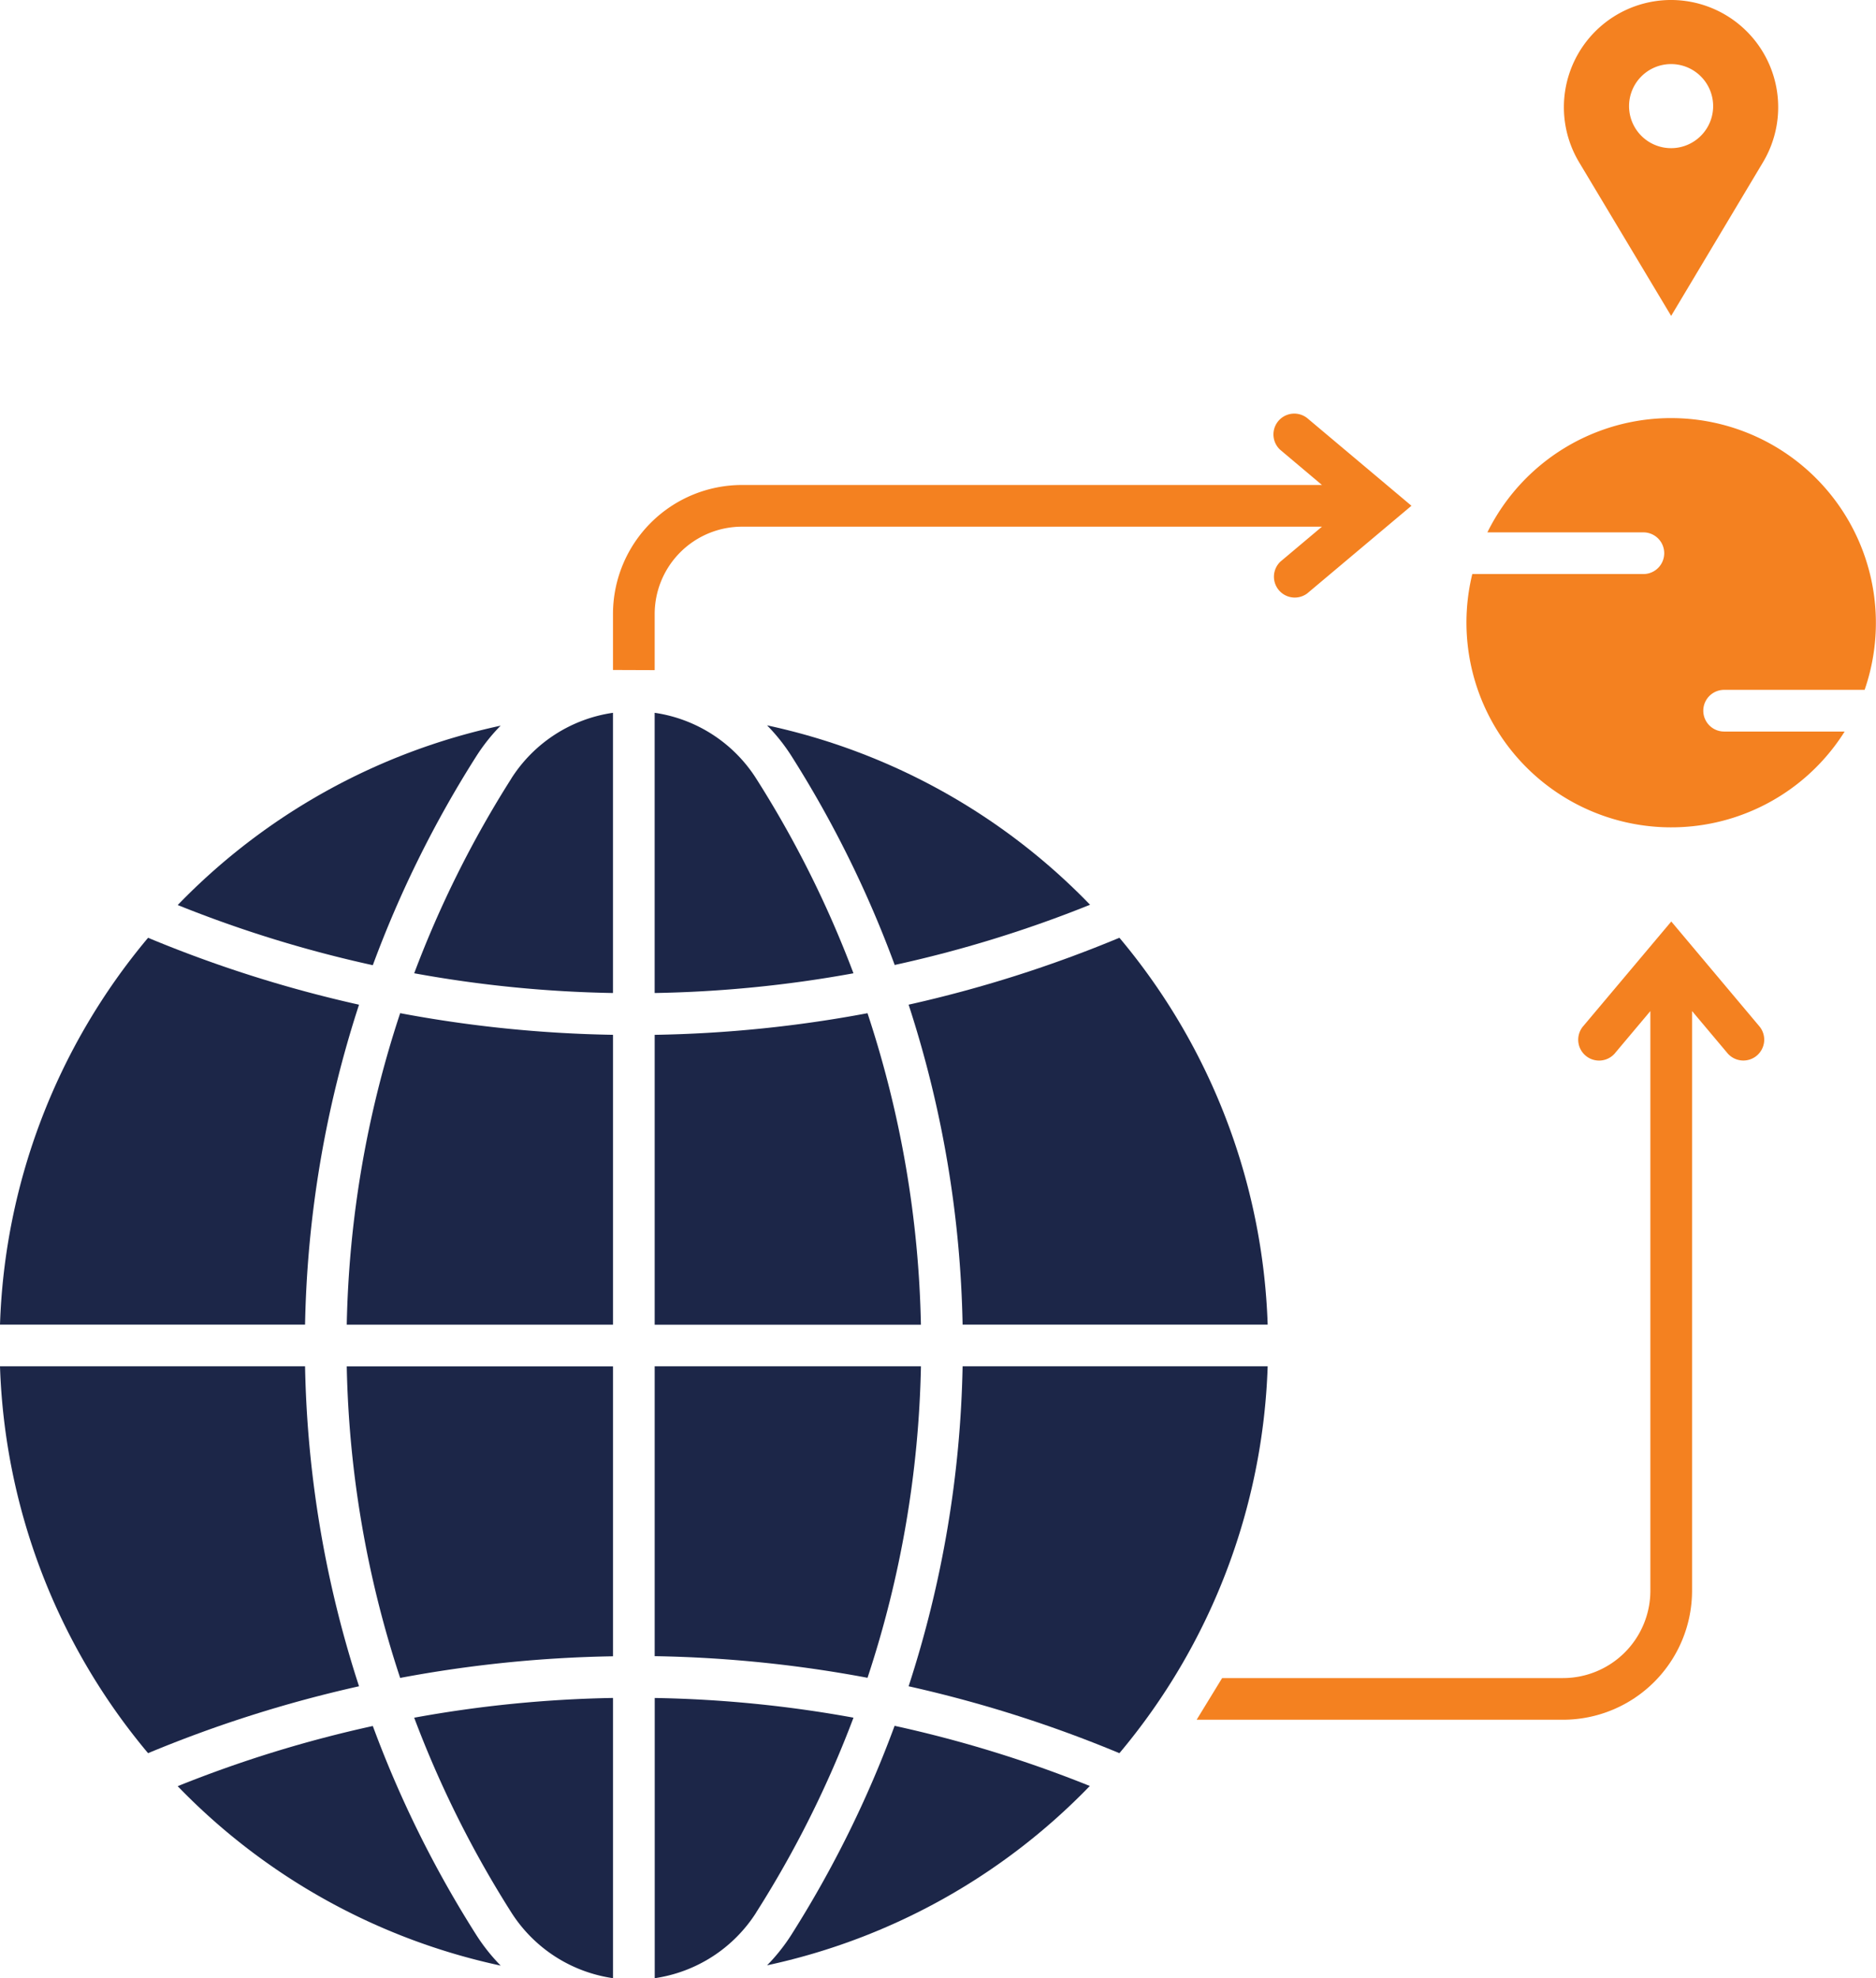
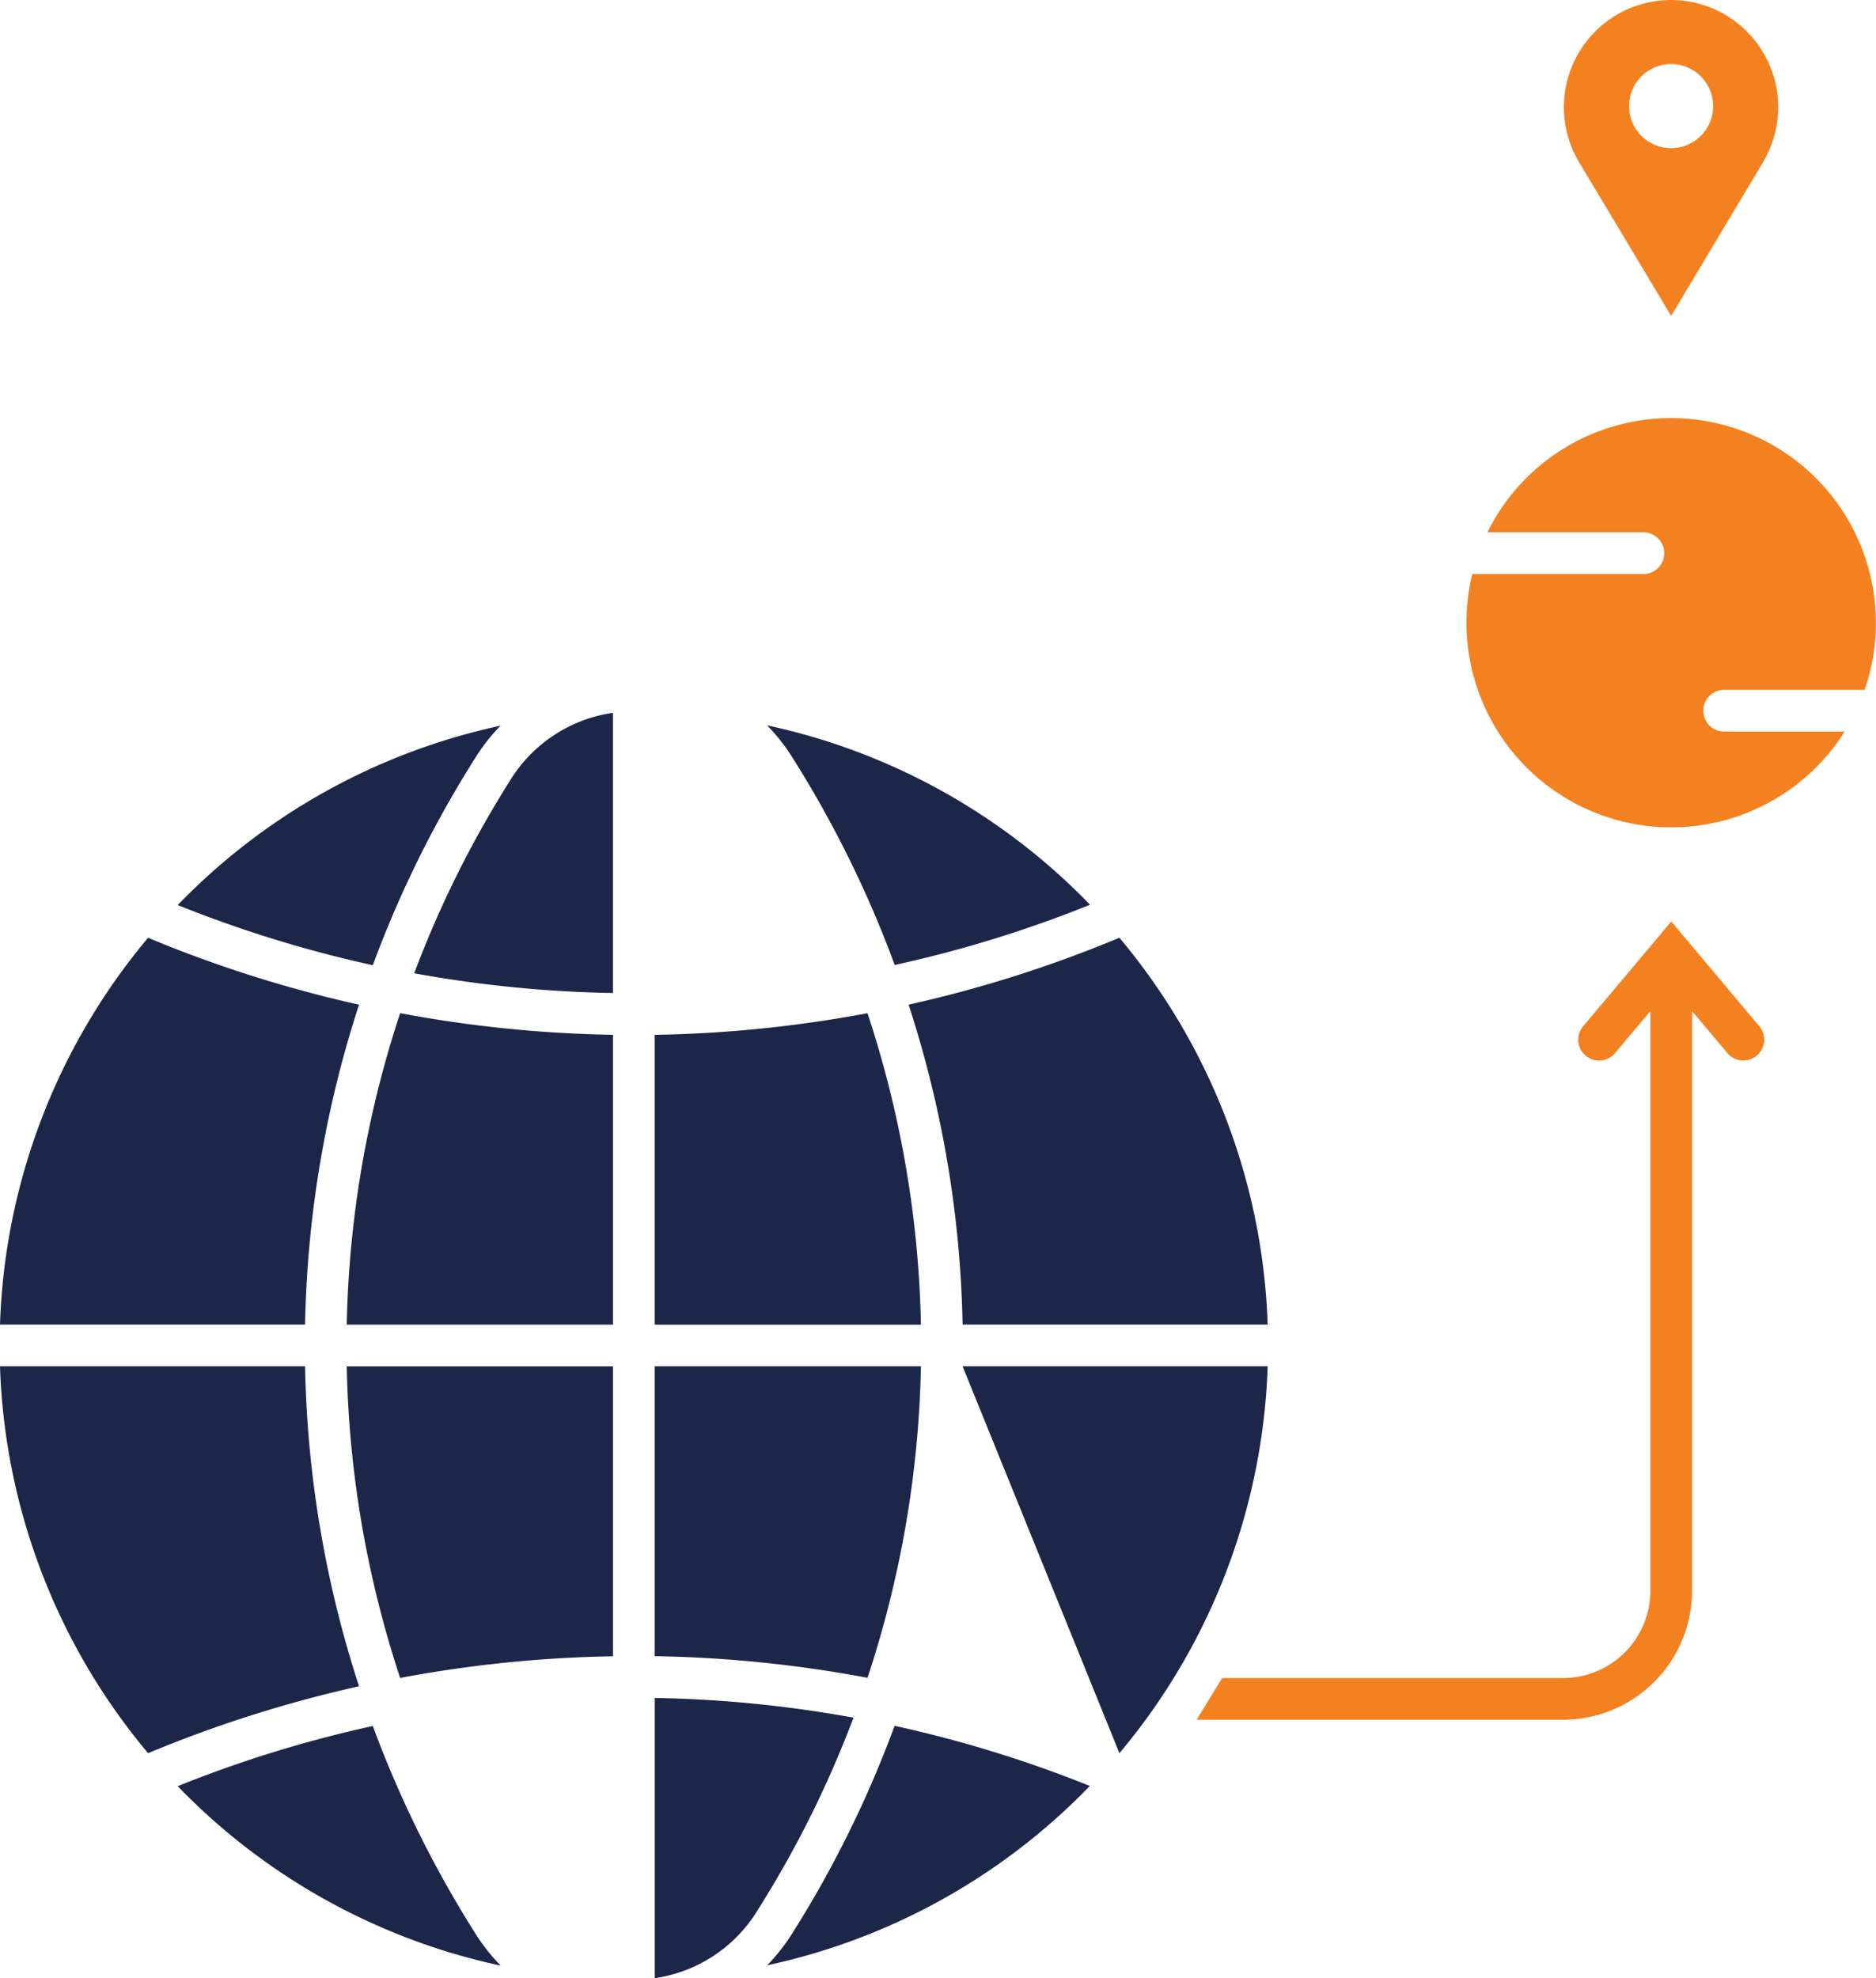
<svg xmlns="http://www.w3.org/2000/svg" id="Group_177" data-name="Group 177" width="74.564" height="78.628" viewBox="0 0 74.564 78.628">
  <path id="Path_1634" data-name="Path 1634" d="M14.335,284.829a4.261,4.261,0,0,0-3.7,6.446l3.66,6.11,3.652-6.11a4.262,4.262,0,0,0-3.614-6.446Zm-.049,2.547a1.671,1.671,0,1,1-1.191.506,1.671,1.671,0,0,1,1.191-.506Z" transform="translate(52.127 -284.829)" fill="#f48120" />
-   <path id="Path_1635" data-name="Path 1635" d="M4.437,297.453v-2.227A5.131,5.131,0,0,1,9.566,290.1H32.616l-1.651-1.391a.828.828,0,0,1,1.064-1.268l4.144,3.485-4.144,3.485a.828.828,0,0,1-1.064-1.265l1.651-1.389H9.566a3.475,3.475,0,0,0-3.472,3.475v2.227Z" transform="translate(19.927 -270.823)" fill="#f48120" />
  <path id="Path_1636" data-name="Path 1636" d="M24.517,295.465l1.389-1.652v23.036a3.475,3.475,0,0,1-3.472,3.475H8.885L7.872,321.98H22.434a5.132,5.132,0,0,0,5.129-5.131V293.812l1.389,1.652a.829.829,0,1,0,1.269-1.066l-3.484-4.146L23.248,294.4a.829.829,0,1,0,1.269,1.066Z" transform="translate(39.69 -253.625)" fill="#f48120" />
  <path id="Path_1637" data-name="Path 1637" d="M25.294,298.1A8.14,8.14,0,0,0,10.3,291.84h6.2a.828.828,0,1,1,0,1.657H9.7A8.14,8.14,0,0,0,24.5,299.757H19.71a.828.828,0,1,1,0-1.657Z" transform="translate(48.818 -270.68)" fill="#f48120" />
  <path id="Path_1638" data-name="Path 1638" d="M14.556,290.348a25.206,25.206,0,0,1,5.892,15.377H8.323a43.676,43.676,0,0,0-2.146-12.718,50.2,50.2,0,0,0,8.379-2.66Z" transform="translate(29.937 -253.074)" fill="#1c2648" />
  <path id="Path_1639" data-name="Path 1639" d="M13.142,290.792a42.019,42.019,0,0,1,2.123,12.382H4.683V291.652a50.185,50.185,0,0,0,8.459-.86Z" transform="translate(21.338 -250.52)" fill="#1c2648" />
  <path id="Path_1640" data-name="Path 1640" d="M13.453,291.652v11.522H2.871a42.02,42.02,0,0,1,2.123-12.382,50.16,50.16,0,0,0,8.459.86Z" transform="translate(10.911 -250.521)" fill="#1c2648" />
  <path id="Path_1641" data-name="Path 1641" d="M6.716,290.348A25.2,25.2,0,0,0,.83,305.725H12.955A43.675,43.675,0,0,1,15.1,293.008a50.186,50.186,0,0,1-8.386-2.66Z" transform="translate(-0.83 -253.074)" fill="#1c2648" />
-   <path id="Path_1642" data-name="Path 1642" d="M14.556,308.247a25.2,25.2,0,0,0,5.892-15.377H8.323a43.675,43.675,0,0,1-2.146,12.718,50.171,50.171,0,0,1,8.379,2.66Z" transform="translate(29.937 -238.563)" fill="#1c2648" />
+   <path id="Path_1642" data-name="Path 1642" d="M14.556,308.247a25.2,25.2,0,0,0,5.892-15.377H8.323Z" transform="translate(29.937 -238.563)" fill="#1c2648" />
  <path id="Path_1643" data-name="Path 1643" d="M4.683,304.392a50.173,50.173,0,0,1,8.46.86,42.018,42.018,0,0,0,2.123-12.382H4.683Z" transform="translate(21.338 -238.564)" fill="#1c2648" />
  <path id="Path_1644" data-name="Path 1644" d="M4.994,305.253a42.02,42.02,0,0,1-2.123-12.382H13.453v11.522a50.16,50.16,0,0,0-8.459.86Z" transform="translate(10.911 -238.56)" fill="#1c2648" />
  <path id="Path_1645" data-name="Path 1645" d="M6.716,308.248A25.2,25.2,0,0,1,.83,292.87H12.955A43.676,43.676,0,0,0,15.1,305.588a50.188,50.188,0,0,0-8.385,2.659Z" transform="translate(-0.83 -238.563)" fill="#1c2648" />
  <path id="Path_1646" data-name="Path 1646" d="M1.876,297.378a48.505,48.505,0,0,1,7.754-2.391,43.673,43.673,0,0,0,4.11,8.3,7.427,7.427,0,0,0,.973,1.224,25.2,25.2,0,0,1-12.837-7.13Z" transform="translate(5.188 -226.383)" fill="#1c2648" />
-   <path id="Path_1647" data-name="Path 1647" d="M3.267,295.606a42.018,42.018,0,0,0,3.86,7.74,5.765,5.765,0,0,0,4.042,2.614V294.822a48.538,48.538,0,0,0-7.9.785Z" transform="translate(13.195 -227.333)" fill="#1c2648" />
  <path id="Path_1648" data-name="Path 1648" d="M8.719,303.345a42.019,42.019,0,0,0,3.866-7.74,48.524,48.524,0,0,0-7.9-.783V305.96a5.765,5.765,0,0,0,4.036-2.614Z" transform="translate(21.338 -227.332)" fill="#1c2648" />
  <path id="Path_1649" data-name="Path 1649" d="M5.344,304.508a7.412,7.412,0,0,0,.973-1.224,43.67,43.67,0,0,0,4.1-8.3,48.489,48.489,0,0,1,7.759,2.391,25.2,25.2,0,0,1-12.837,7.13Z" transform="translate(25.14 -226.387)" fill="#1c2648" />
  <path id="Path_1650" data-name="Path 1650" d="M18.18,296.229a48.541,48.541,0,0,1-7.759,2.391,43.671,43.671,0,0,0-4.1-8.3,7.43,7.43,0,0,0-.973-1.224,25.2,25.2,0,0,1,12.837,7.13Z" transform="translate(25.14 -260.265)" fill="#1c2648" />
-   <path id="Path_1651" data-name="Path 1651" d="M12.584,299.378a42.018,42.018,0,0,0-3.866-7.74,5.766,5.766,0,0,0-4.036-2.614v11.138a48.538,48.538,0,0,0,7.9-.784Z" transform="translate(21.338 -260.692)" fill="#1c2648" />
  <path id="Path_1652" data-name="Path 1652" d="M7.128,291.638a42.008,42.008,0,0,0-3.86,7.739,48.538,48.538,0,0,0,7.9.785V289.024a5.765,5.765,0,0,0-4.042,2.614Z" transform="translate(13.195 -260.692)" fill="#1c2648" />
  <path id="Path_1653" data-name="Path 1653" d="M14.713,289.1a7.426,7.426,0,0,0-.973,1.224,43.672,43.672,0,0,0-4.11,8.3,48.529,48.529,0,0,1-7.754-2.391,25.2,25.2,0,0,1,12.837-7.13Z" transform="translate(5.188 -260.26)" fill="#1c2648" />
</svg>